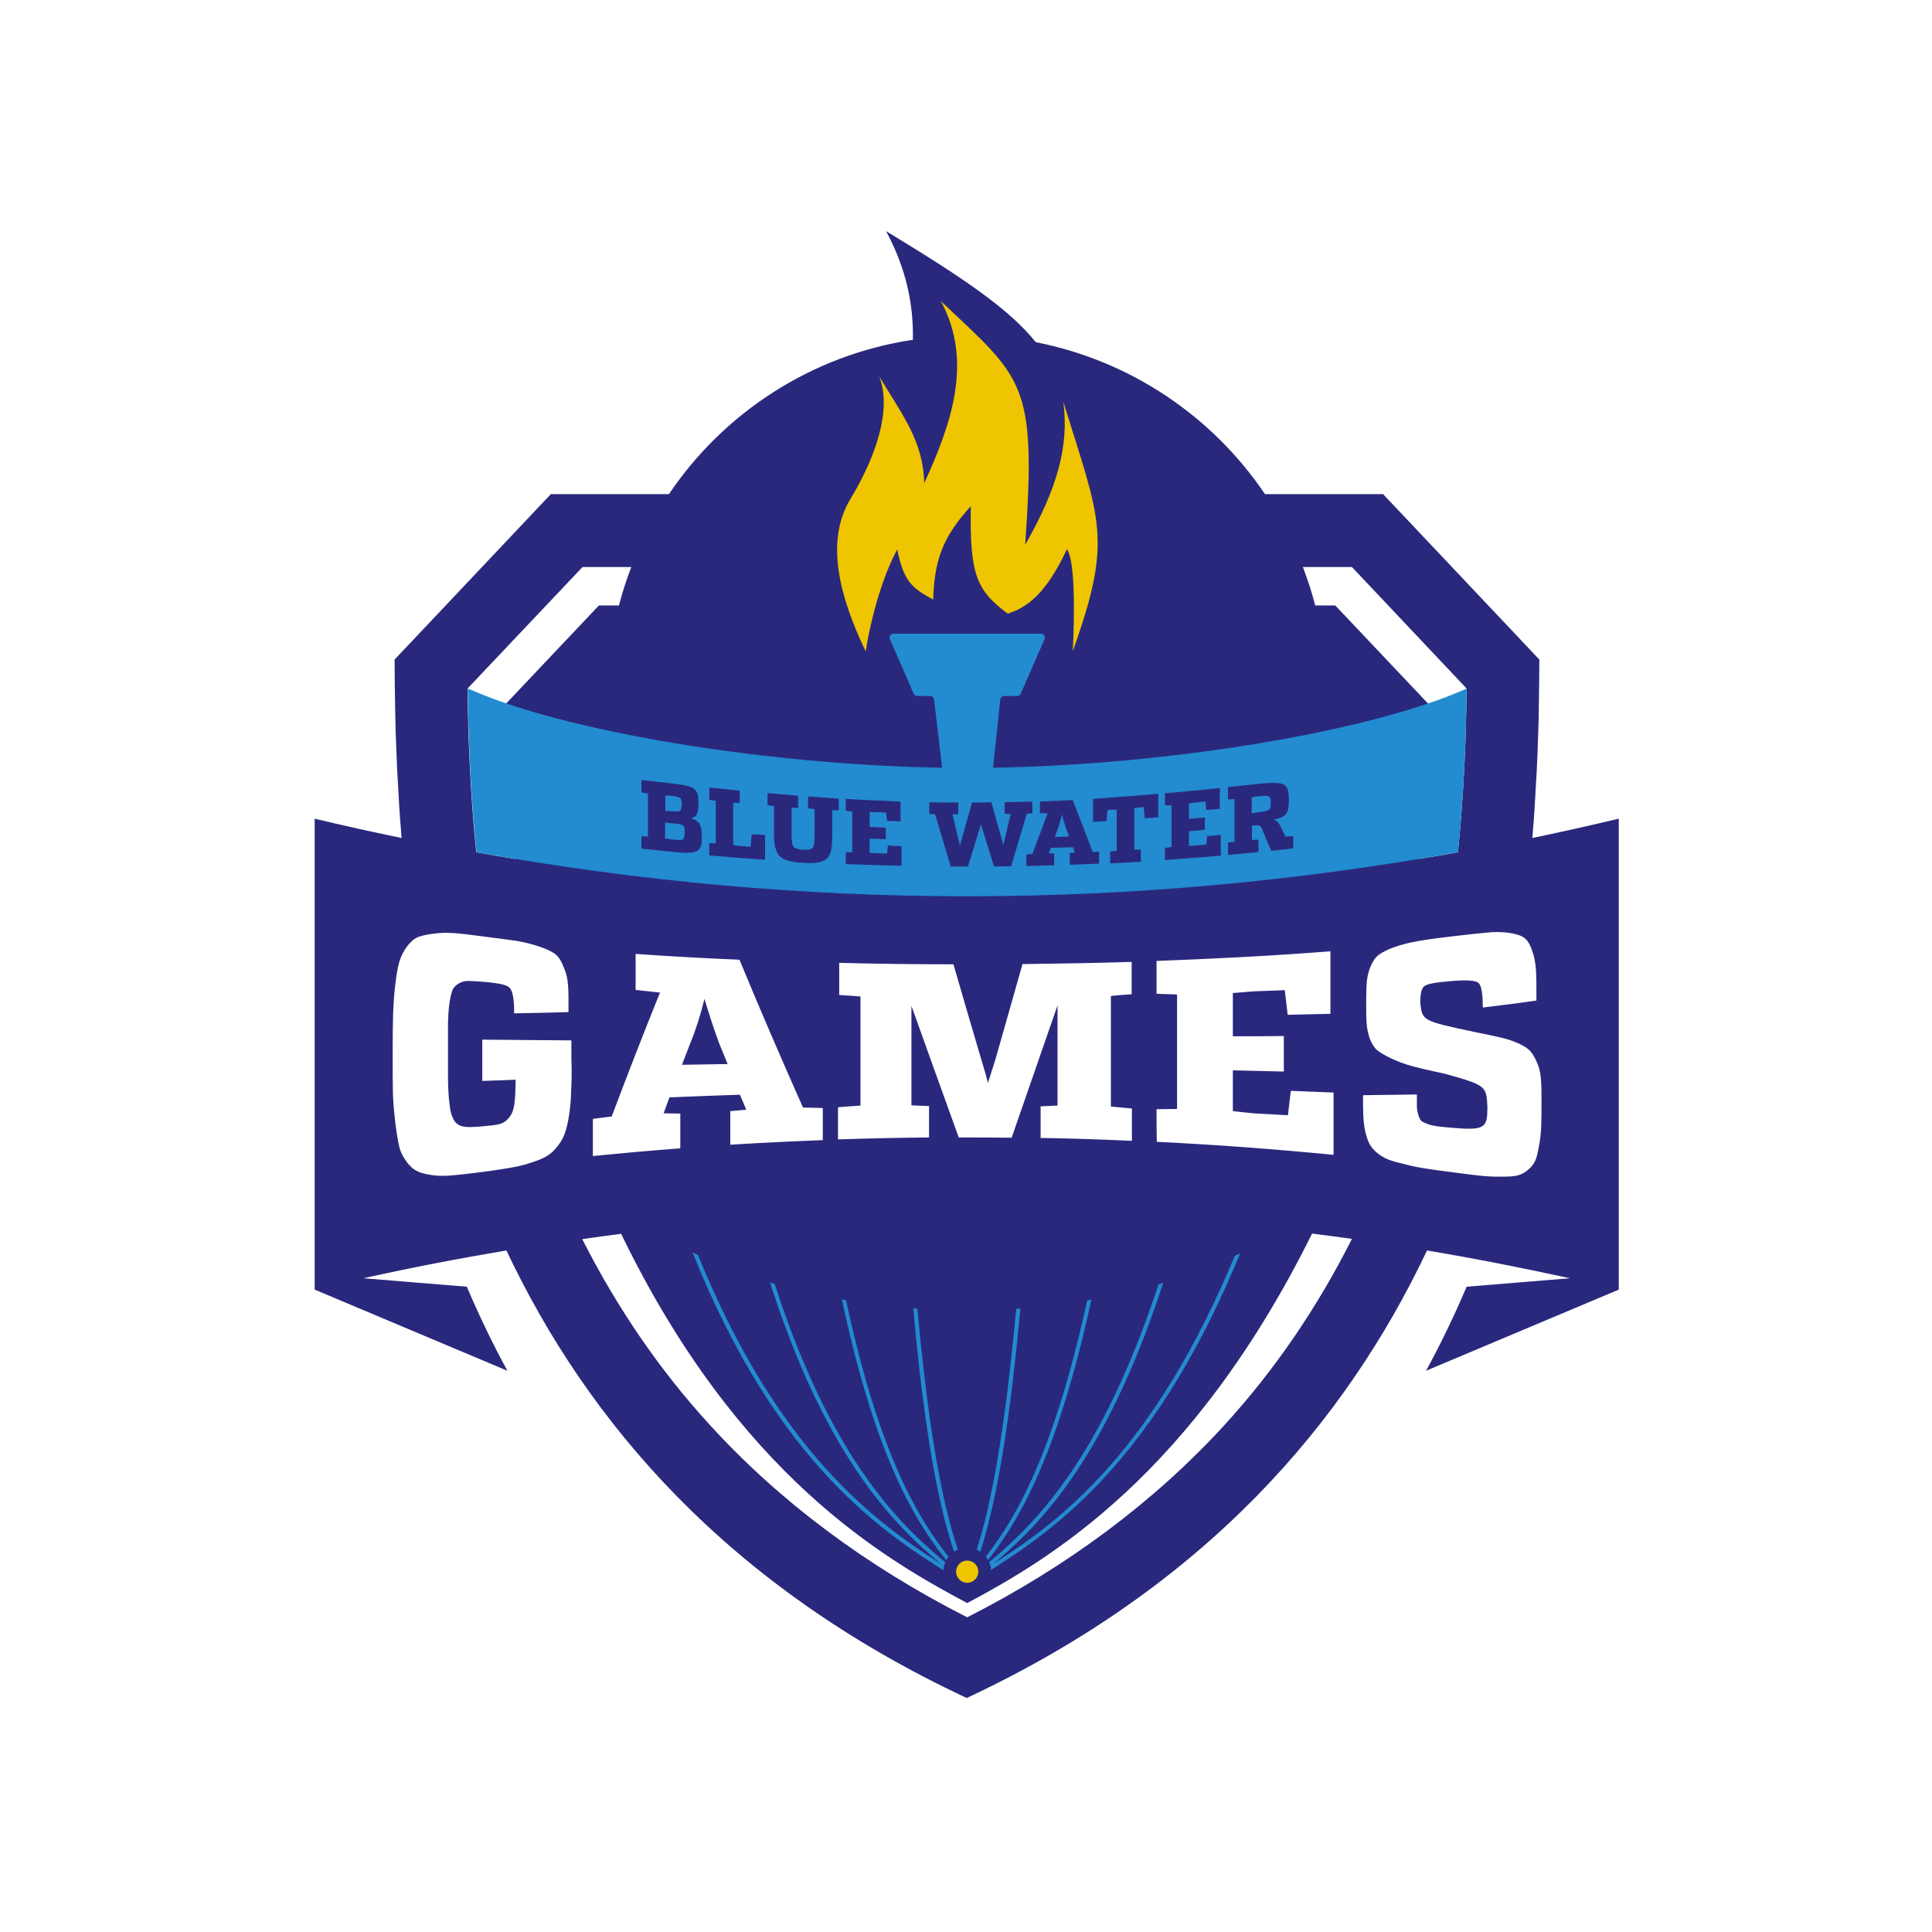
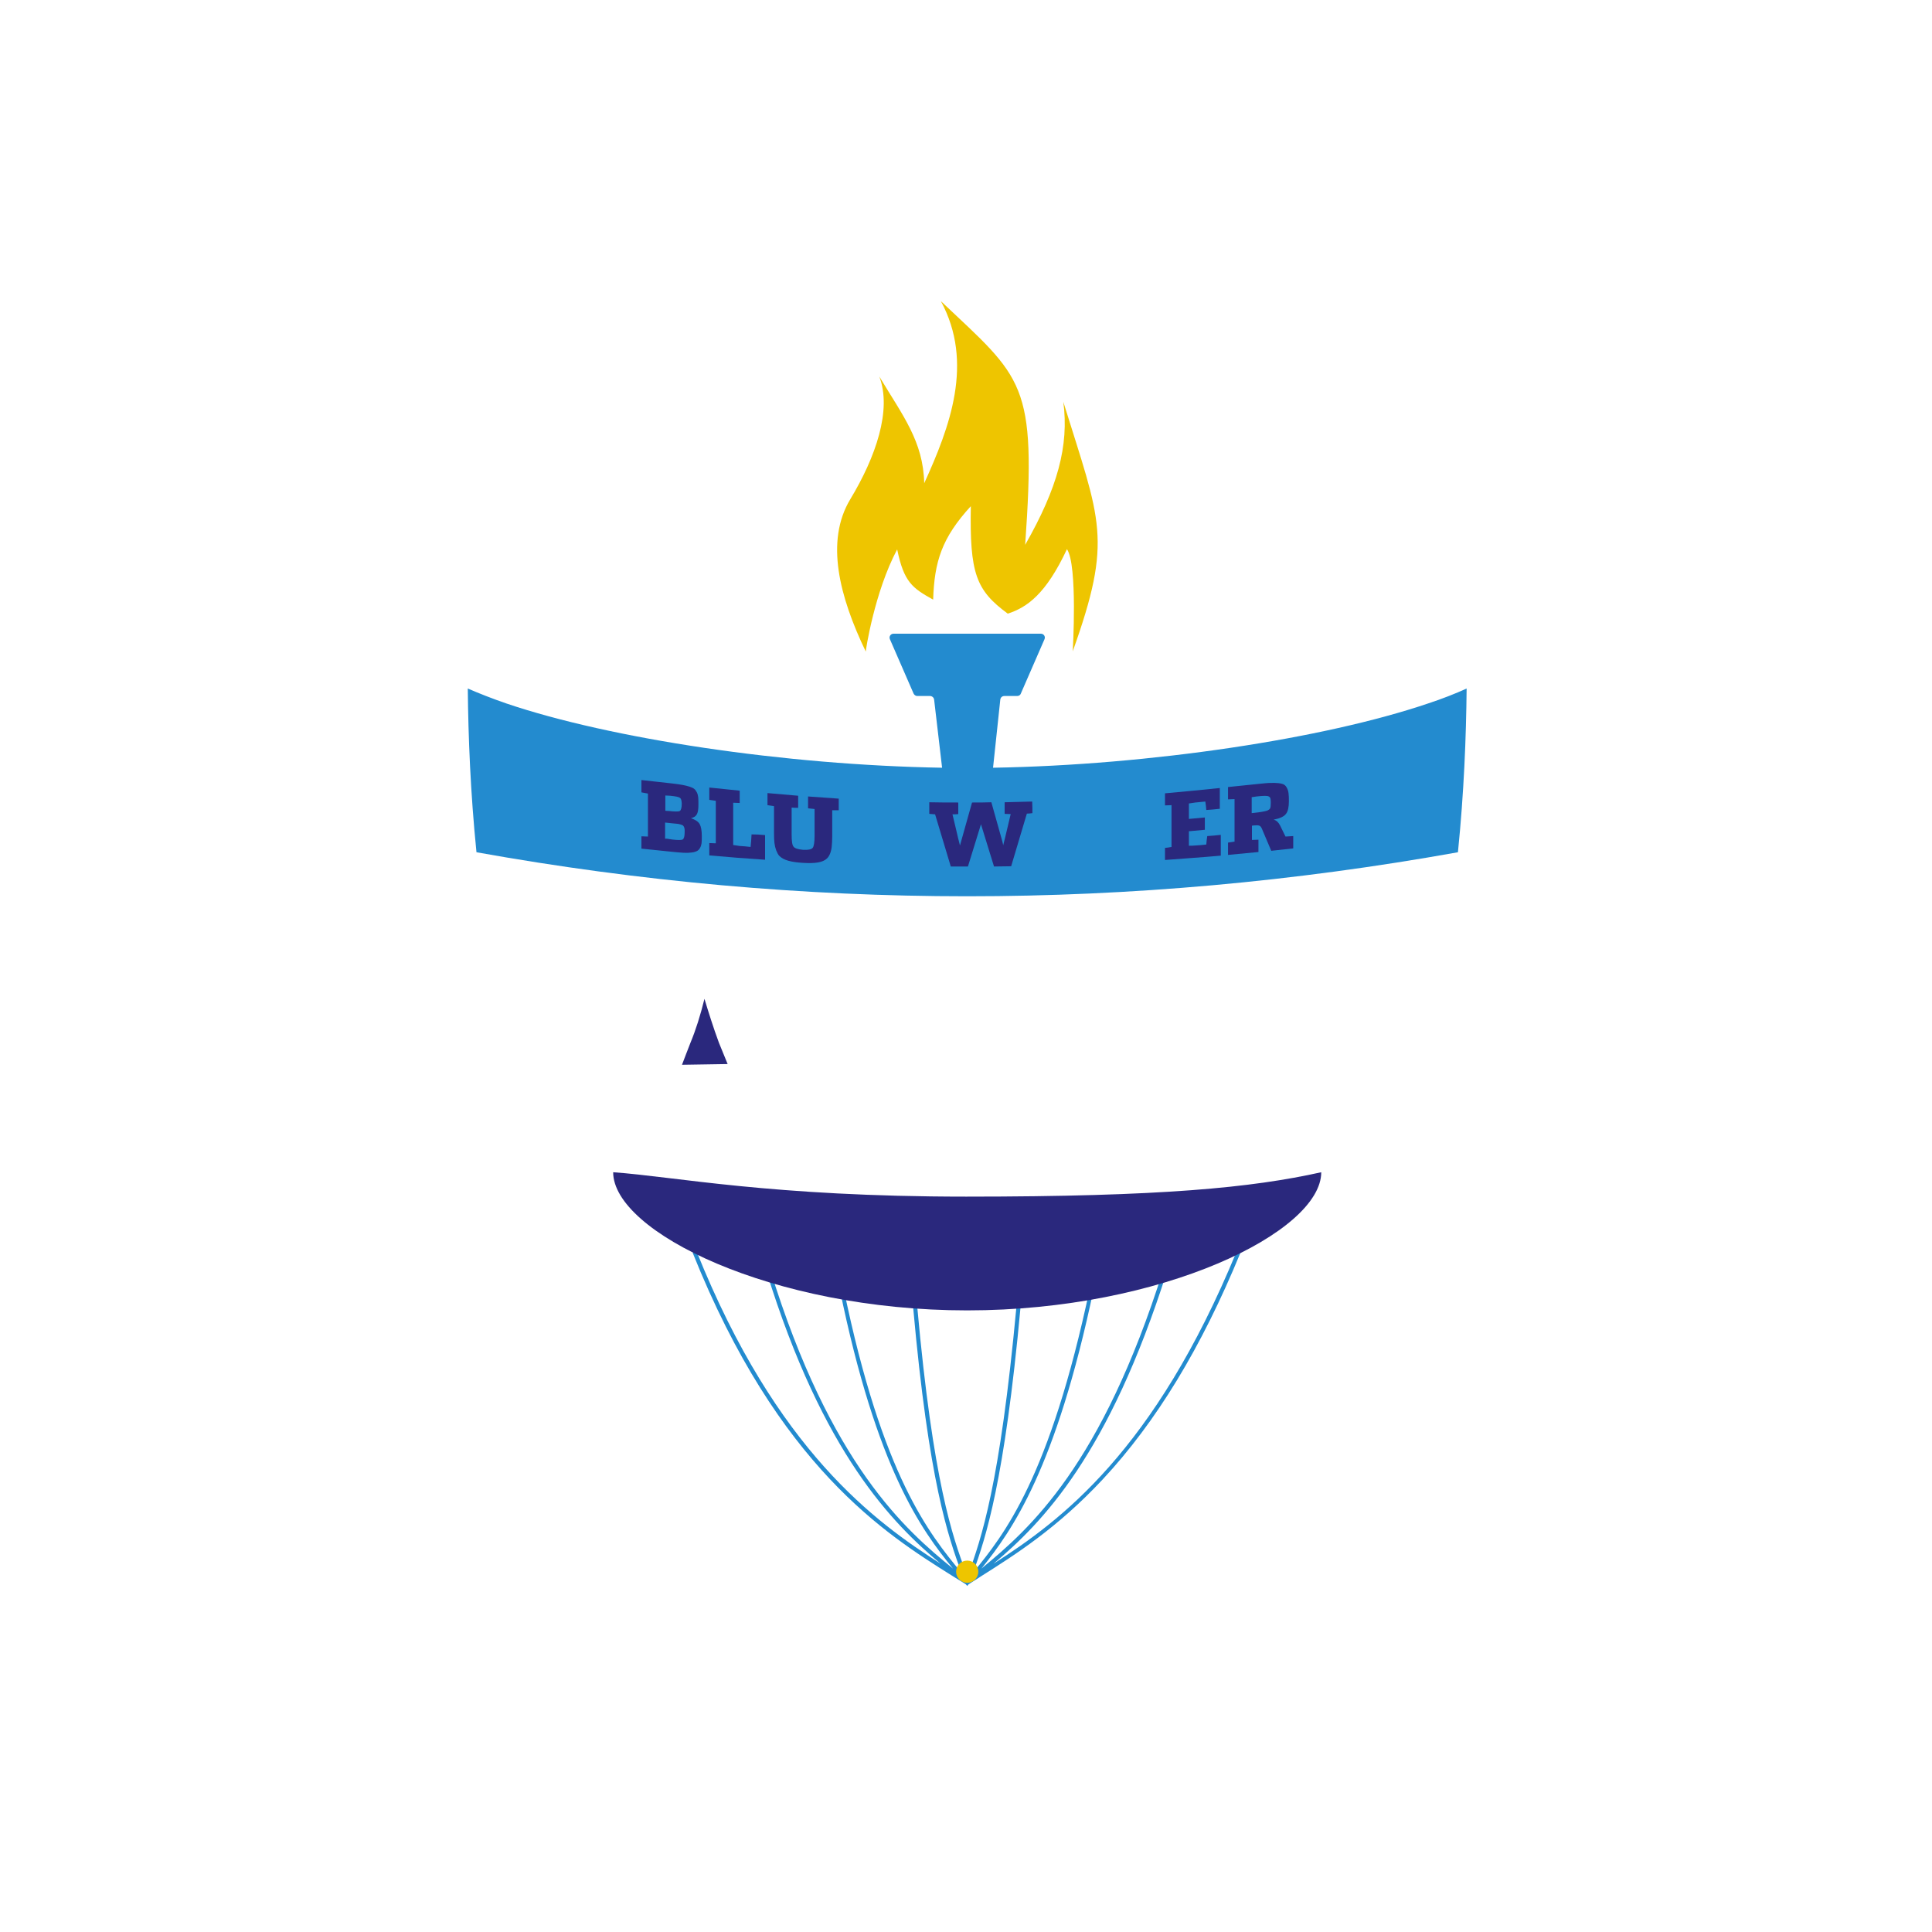
<svg xmlns="http://www.w3.org/2000/svg" version="1.1" id="Layer_2_00000164475425443877126100000011608491924384968091_" x="0px" y="0px" viewBox="0 0 800 800" style="enable-background:new 0 0 800 800;" xml:space="preserve">
  <style type="text/css">
	.st0{fill:#FFFFFF;}
	.st1{fill:#2A287D;}
	.st2{fill:#EEC500;}
	.st3{fill:#238BCF;}
</style>
  <rect class="st0" width="800" height="800" />
  <g id="Layer_1-2">
    <g>
      <path class="st0" d="M645.4,502.6c-81.4-17.2-163.6-25.9-244.9-25.9s-163.5,8.7-244.9,25.9V370.4c81.4,17.2,163.6,25.9,244.9,25.9    s163.5-8.7,244.9-25.9V502.6z" />
      <g>
        <path class="st1" d="M291.7,413.6c-1.7,6.9-3.6,12.9-5.8,18.2c-1.2,3-2.3,6-3.5,9.1c6.3-0.1,12.6-0.2,18.9-0.3     c-1.2-2.9-2.4-5.8-3.6-8.8C295.3,425.3,293.4,419.2,291.7,413.6L291.7,413.6z" />
-         <path class="st1" d="M634.5,347c0.1-0.7,0.1-1.5,0.2-2.2c0-0.1,0-0.2,0-0.3c0.3-3.6,0.6-7.1,0.8-10.7c0-0.1,0-0.1,0-0.2     c0.1-1.7,0.2-3.5,0.3-5.2c0-0.1,0-0.2,0-0.3c0.2-3.4,0.4-6.9,0.6-10.2c0-0.1,0-0.3,0-0.4c0.2-3.4,0.3-6.8,0.4-10.1     c0-0.1,0-0.1,0-0.2c0.1-1.6,0.1-3.3,0.2-4.9c0-0.1,0-0.3,0-0.4c0.1-3.2,0.2-6.4,0.2-9.6c0-0.1,0-0.2,0-0.3     c0.1-6.5,0.2-12.8,0.2-18.9l-64.7-68.5h-48.9c-21.7-32.1-55.5-55.2-94.9-62.9c-11.2-14-30.7-27-62-46c8.3,15.4,11.4,30.3,11.1,45     c-42,6.3-78.3,30.2-101,63.9h-48.9l-64.7,68.5c0,6.1,0.1,12.4,0.2,18.9c0,0.1,0,0.2,0,0.3c0.1,3.2,0.1,6.4,0.2,9.6     c0,0.1,0,0.3,0,0.4c0.1,1.6,0.1,3.2,0.2,4.9c0,0.1,0,0.1,0,0.2c0.1,3.3,0.3,6.7,0.4,10.1c0,0.1,0,0.3,0,0.4     c0.2,3.4,0.4,6.8,0.6,10.2c0,0.1,0,0.2,0,0.3c0.1,1.7,0.2,3.5,0.3,5.2c0,0.1,0,0.1,0,0.2c0.2,3.5,0.5,7.1,0.8,10.7     c0,0.1,0,0.2,0,0.3c0.1,0.7,0.1,1.5,0.2,2.2c-12-2.5-24-5.1-36-8v195l79.8,33.6c-6.1-11.2-11.7-22.8-16.8-34.8l-42.8-3.5     c19.7-4.4,39.5-8.2,59.2-11.5c33.8,71.5,91.8,139.1,190.6,185.3l0,0l0,0c98.8-46.2,156.7-113.8,190.6-185.3     c19.7,3.3,39.5,7.2,59.2,11.5l-42.8,3.5c-5.1,12-10.7,23.6-16.8,34.8l79.8-33.6V339C658.5,341.8,646.5,344.5,634.5,347L634.5,347     z M559.8,234.8l47.5,50.3c-0.2,20.1-1.1,43.1-3.6,67.8c-5.4,1-10.9,1.9-16.3,2.8c2.5-23.2,3.6-45.1,3.9-64.4l-38.4-40.6h-8.3     c-1.4-5.4-3.1-10.7-5.1-15.9H559.8L559.8,234.8z M418.9,471.1c-7.3-0.1-14.6-0.1-21.9-0.1c-6.5-18.1-13.1-36.2-19.6-54.5     c0,13.7,0,27.4,0,41.2c2.4,0.1,4.9,0.2,7.3,0.3c0,4.3,0,8.7,0,13c-12.6,0.1-25.2,0.4-37.7,0.8c0-4.4,0-8.8,0-13.3     c3.1-0.3,6.2-0.5,9.3-0.7c0-15.1,0-30.2,0-45.2c-2.9-0.2-5.8-0.4-8.8-0.6c0-4.4,0-8.8,0-13.3c15.7,0.4,31.5,0.6,47.3,0.6     c3.8,13.1,7.6,26.2,11.5,39.3c0.6,2.2,1.7,5.4,2.8,9.8c1-3.3,2.1-6.5,3.1-9.8c3.7-13.1,7.5-26.2,11.2-39.4     c15.1-0.2,30.1-0.4,45.2-0.9c0,4.5,0,9,0,13.4c-2.9,0.2-5.8,0.4-8.6,0.7c0,15.3,0,30.5,0,45.8c2.9,0.3,5.8,0.5,8.7,0.8     c0,4.5,0,9,0,13.4c-12.6-0.6-25.2-1-37.8-1.2c0-4.4,0-8.7,0-13.1c2.3-0.1,4.6-0.2,7-0.3c0-13.8,0-27.7,0-41.5     C431.5,434.7,425.2,452.9,418.9,471.1L418.9,471.1z M306.4,453.3c-9.7,0.3-19.5,0.7-29.2,1.1c-0.8,2.2-1.6,4.4-2.4,6.6     c2.3,0,4.6,0.1,6.9,0.1c0,4.8,0,9.6,0,14.4c-12.1,0.9-24.1,2-36.2,3.2c0-5.1,0-10.3,0-15.4c2.6-0.3,5.2-0.7,7.8-1     c6.7-17.8,13.3-34.8,20-51.3c-3.4-0.4-6.8-0.7-10.1-1.1c0-5,0-9.9,0-14.9c14.3,1,28.7,1.8,43,2.4c8.7,21.1,17.5,41.4,26.3,61.2     c2.7,0.1,5.5,0.1,8.2,0.2c0,4.4,0,8.9,0,13.3c-12.8,0.5-25.6,1.1-38.3,1.9c0-4.6,0-9.3,0-13.9c2.2-0.2,4.4-0.4,6.6-0.6     C308.1,457.4,307.3,455.3,306.4,453.3L306.4,453.3z M478.9,459.3c2.8,0,5.7-0.1,8.5-0.1c0-15.8,0-31.6,0-47.4     c-2.8-0.1-5.7-0.2-8.5-0.3c0-4.5,0-9.1,0-13.6c24-0.9,48-2.1,72-4c0,8.6,0,17.3,0,25.9c-5.9,0.1-11.8,0.3-17.7,0.4     c-0.4-3.4-0.8-6.8-1.2-10.2c-4.3,0.2-8.6,0.3-13,0.5c-2.8,0.2-5.7,0.5-8.5,0.7c0,6,0,11.9,0,17.9c7,0,14,0,21.1-0.1     c0,4.9,0,9.8,0,14.7c-7-0.2-14-0.3-21.1-0.5c0,5.6,0,11.3,0,16.9c2.8,0.3,5.7,0.6,8.5,0.9c4.8,0.3,9.5,0.5,14.3,0.8     c0.4-3.3,0.8-6.7,1.2-10.1c5.9,0.2,11.8,0.5,17.7,0.7c0,8.6,0,17.2,0,25.8c-24.4-2.4-48.8-4.2-73.2-5.4     C478.9,468.4,478.9,463.9,478.9,459.3L478.9,459.3z M241.2,234.8h20.2c-2,5.2-3.7,10.5-5.1,15.9h-8.3l-38.4,40.6     c0.3,19.3,1.4,41.1,3.9,64.4c-5.4-0.9-10.9-1.8-16.3-2.8c-2.5-24.7-3.4-47.8-3.6-67.8L241.2,234.8z M236.5,451.5     c-0.1,6.8-1.2,13.9-2.6,17.7c-0.6,1.9-1.7,3.8-3.1,5.5c-2.9,3.7-5.5,5-11.1,6.8c-2.8,1-5.8,1.6-8.7,2.1     c-2.9,0.5-6.7,1.1-11.3,1.7c-4.6,0.6-8.4,1-11.4,1.3c-2.9,0.3-5.8,0.4-8.6,0.1c-5.6-0.8-8.2-1.6-11.1-5.3c-1.4-1.9-2.6-4-3.2-6.2     c-1.1-4.6-2.3-13.5-2.7-22.1c-0.1-4.4-0.1-9.8-0.1-16.5c0-13.4,0.1-20.9,1.1-29.1c0.5-4,1-7.2,1.7-9.4c1.4-4.6,4.6-8.8,7.7-10.1     c1.7-0.6,3.8-1.1,6.6-1.4c5.6-0.8,10.7-0.1,19.9,1.1c6.1,0.8,10.9,1.4,14.3,1.9c7,1.2,13.7,3.5,16.3,5.7c1.3,1.1,2.4,3,3.3,5.4     c2.1,4.8,1.9,9.1,1.9,18.4c-7.5,0.2-15,0.4-22.5,0.5c0-5.9-0.6-9.3-1.9-10.6c-1.2-1.3-5-2-11.4-2.5c-2.6-0.2-4.5-0.3-5.8-0.3     c-2.6-0.1-5.5,1.6-6.4,3.7c-0.4,1-0.9,2.7-1.3,5.5c-0.4,2.7-0.5,5.5-0.6,8.4c0,4.2,0,8.4,0,12.7c0,8.4-0.1,12.3,0.3,17.4     c0.5,5,0.6,6.6,1.8,9.2c1.8,3.9,5.1,3.9,12,3.3c6.7-0.6,8.7-0.7,11.1-3.5c2.4-2.8,2.7-6.7,2.8-15.8c-4.6,0.2-9.2,0.3-13.8,0.5     c0-5.7,0-11.4,0-17.1c12.3,0.1,24.6,0.2,36.9,0.3c0,2.6,0,5.1,0,7.7C236.8,443.8,236.7,448.1,236.5,451.5L236.5,451.5z      M507.1,590c-28.9,31.6-64.7,58.4-106.6,79.7c-41.9-21.3-77.7-48-106.6-79.7c-20.8-22.7-38.4-48.5-52.8-76.9     c5.4-0.8,10.7-1.5,16.1-2.2c48.6,100.4,109.6,134.9,143.3,152.9c33.7-18,93-52.5,142.8-153c5.5,0.7,11,1.4,16.5,2.2     C545.5,541.4,527.9,567.2,507.1,590L507.1,590z M637.2,474.8c-0.9,5.3-1.7,7.3-4.6,9.7c-2.9,2.4-5.4,2.8-11,2.7     c-5.6,0.2-10.9-0.6-20.2-1.8c-9.3-1.2-14.6-1.9-20.4-3.5c-5.6-1.3-8.2-2.3-11.1-4.8c-2.7-2.4-3.6-4.5-4.6-8.7     c-0.9-4.4-0.9-8-0.9-14.9c7.4-0.1,14.9-0.2,22.3-0.3c0,1.7,0,3.5,0,5.2c0.1,2.1,1,5,1.9,5.8c0.5,0.4,1.4,0.8,2.7,1.3     c2.7,0.9,4.6,1,10.1,1.5c13.7,1.2,14.5-0.1,14.5-8.6c-0.4-8.6-0.4-9-17.3-13.7c-5.5-1.2-10-2.2-13.4-3.1     c-6.7-1.8-12.4-4.7-14.9-6.7c-1.2-1-2.2-2.6-3.1-4.8c-1.5-4.5-1.5-7.4-1.5-15.3c0-3.7,0.1-6.6,0.3-8.6c0.4-4.1,2.3-9,5-10.9     c1.4-1,3.5-2.1,6.3-3.1c5.8-2.1,12.4-3.1,24.2-4.5c6-0.7,10.6-1.2,13.9-1.5c6.8-0.8,13.3,0.3,15.7,2.1c1.3,0.9,2.4,2.6,3.3,5.3     c1.9,5.1,1.8,9.9,1.8,20.7c-7.4,1.1-14.8,2-22.2,2.9c0-5.8-0.6-9.2-1.8-10.2c-1.1-1-4.7-1.3-10.7-0.8c-6.4,0.5-10.2,1.1-11.5,2     c-1.3,0.7-1.9,3.1-1.9,6.9c0.8,7.5,0.5,7.6,22.9,12.3c4.6,0.9,8.1,1.7,10.3,2.2c4.7,1,10.5,3.4,12.4,5.7c0.9,1,1.8,2.5,2.7,4.6     c1.9,4.2,1.9,8.4,1.9,16.4C638.3,464.8,638.3,469.5,637.2,474.8L637.2,474.8z" />
      </g>
      <path class="st2" d="M371.5,227.5c2.8,13.6,6.3,16,14.9,20.8c0.5-15.8,3.6-25.6,15.6-38.7c-0.5,27.8,2.1,34.8,15.3,44.5    c8-2.6,15.8-8.1,24.5-26.7c4.5,6.5,2.4,42.3,2.4,42.3c16.7-46.8,11.5-53.6-3.9-103.3c2.4,18.2-2.4,35.7-15.8,59.2    c4.8-67.7-0.9-68.7-34.9-100.9c13.8,25.5,3.7,52.1-6.9,75.4c-0.4-17.4-8.9-28-18.6-44.2c5.3,13.8-1.5,33.4-12,50.8    c-10.5,17.4-4.5,40.4,6.4,63.1C358.4,269.6,362.1,245.1,371.5,227.5L371.5,227.5z" />
      <path class="st3" d="M512.1,518.1c-34.1,82.9-73,111.7-100.7,129.4c20.2-17,47.7-44.9,71.9-121.3l-1.6-0.5    c-25.6,81.1-55.1,107.2-75.3,123.8c12.7-15.8,30.8-41.2,46.5-115.9l-1.6-0.3c-16.6,78.6-35.6,102.3-48.3,117.8    c5.2-14.6,12.9-37.4,19.6-110l-1.7-0.2c-6.9,74.5-14.7,96.4-19.9,110.9c-0.1,0.4-0.3,0.7-0.4,1.1c-0.2-0.6-0.5-1.3-0.7-1.9    c-5.4-14.7-13.5-36.9-20.1-110l-1.7,0.2c6.5,72.6,14.6,95.2,20,110c-0.1-0.1-0.1-0.1-0.2-0.2c-12.9-15.7-32.5-39.4-48.6-117.6    l-1.6,0.3c15.3,74.6,33.9,99.9,46.9,115.8c-19.5-15.8-50.7-42.9-75.7-123.8l-1.6,0.5c23.5,76,52.5,104.8,72.2,121.3    c-26.9-17.1-68-46.8-101.1-129.4l-1.6,0.6c35.5,88.7,80.3,116.7,107,133.5c2.1,1.3,4.2,2.6,6.1,3.8l0.6,0.7l0.6-0.7    c1.7-1.1,3.5-2.2,5.3-3.4c13.9-8.8,31.2-19.7,50.1-39.9c22.3-23.9,41-54.7,57.2-94.1L512.1,518.1L512.1,518.1z" />
-       <circle class="st1" cx="400.5" cy="650.8" r="9.9" />
      <circle class="st2" cx="400.5" cy="650.8" r="4.6" />
      <g>
        <path class="st3" d="M607.3,285.1L607.3,285.1c-4.6,2.1-10.2,4.3-16,6.2c-43.1,14.6-115,25.5-180.1,26.6l3-28.2     c0.1-0.9,0.8-1.5,1.7-1.5h5.3c0.7,0,1.3-0.4,1.5-1l9.8-22.5c0.5-1.1-0.3-2.3-1.5-2.3h-61c-1.2,0-2,1.2-1.5,2.3l9.8,22.5     c0.3,0.6,0.9,1,1.5,1h5.3c0.8,0,1.6,0.6,1.7,1.5l3.3,28.2c-65.2-1.1-137.3-12-180.4-26.6c-5.8-2-11.4-4.2-16-6.2     c0.2,20,1.1,43.1,3.6,67.8c135.5,24.3,270.9,24.3,406.4,0C606.2,328.2,607.1,305.2,607.3,285.1L607.3,285.1L607.3,285.1z" />
        <g>
          <path class="st1" d="M289.7,341.2c0.6,1.1,0.9,2.7,0.9,5c0,1.2,0,2.3-0.1,3c-0.2,1.4-0.9,2.7-1.9,3.2c-0.4,0.2-1.2,0.5-2.2,0.6      c-2.1,0.3-4.1,0.1-8.2-0.3c-4.2-0.4-8.4-0.9-12.6-1.3c0-1.7,0-3.4,0-5.1c0.9,0,1.8,0.1,2.7,0.1c0-5.9,0-11.8,0-17.8      c-0.9-0.2-1.8-0.3-2.7-0.5c0-1.7,0-3.4,0-5.1c4.2,0.5,8.4,0.9,12.6,1.4c1.8,0.2,3.2,0.4,4.3,0.6c2.2,0.4,4.2,1,5,1.7      c0.4,0.3,0.8,0.9,1.1,1.5c0.6,1.3,0.6,2.5,0.6,4.9c0,3.7-0.6,5.1-3.1,5.7C287.9,339.4,289.1,340.2,289.7,341.2L289.7,341.2z       M277.5,329.5c-0.7,0-1.3-0.1-2-0.1c0,2.1,0,4.2,0,6.3c0.5,0.1,0.9,0.1,1.4,0.1c2.5,0.3,4.1,0.3,4.6,0c0.5-0.3,0.8-1.3,0.8-3.1      C282.1,330.2,282,330,277.5,329.5L277.5,329.5z M277.5,347.5c0.2,0,0.4,0,0.6,0.1c2.5,0.3,4.1,0.3,4.6,0c0.5-0.3,0.8-1.3,0.8-3      c0.1-1.6-0.2-2.3-0.7-2.8c-0.2-0.1-0.5-0.3-1-0.4c-0.9-0.3-1.6-0.3-3.6-0.5c-0.9-0.1-1.8-0.2-2.8-0.3c0,2.2,0,4.5,0,6.7      C276.1,347.2,276.8,347.4,277.5,347.5L277.5,347.5z" />
          <path class="st1" d="M316.8,345.8c0,3.4,0,6.8,0,10.2c-7.7-0.5-15.4-1.1-23.1-1.8c0-1.7,0-3.4,0-5.1c0.9,0,1.8,0.1,2.7,0.1      c0-5.9,0-11.7,0-17.6c-0.9-0.1-1.8-0.3-2.7-0.4c0-1.7,0-3.4,0-5.1c4.2,0.4,8.4,0.9,12.6,1.3c0,1.7,0,3.4,0,5.1      c-0.9,0-1.8-0.1-2.7-0.1c0,5.8,0,11.7,0,17.5c0.9,0.1,1.8,0.3,2.7,0.4c1.5,0.1,3,0.2,4.5,0.4c0.2-1.7,0.3-3.4,0.4-5.2      C313.2,345.5,315,345.6,316.8,345.8L316.8,345.8z" />
          <path class="st1" d="M347.3,335.5c-0.9,0-1.8,0-2.7,0c0,3.7,0,7.4,0,11c0,1.6-0.1,2.9-0.2,4c-0.2,2.1-0.9,4-2,5      c-1.7,1.6-4.7,2.1-9.8,1.8c-5.1-0.3-8.1-1.1-9.9-2.9c-0.5-0.5-0.9-1.3-1.3-2.3c-0.7-1.9-0.9-3.8-0.9-7.1c0-3.7,0-7.5,0-11.2      c-0.9-0.1-1.8-0.3-2.7-0.4c0-1.7,0-3.3,0-5c4.2,0.4,8.5,0.7,12.7,1.1c0,1.7,0,3.3,0,5c-0.9,0-1.8,0-2.7-0.1c0,3.7,0,7.4,0,11.1      c0,2.7,0.2,4.4,0.8,5.1c0.5,0.7,1.9,1.1,4,1.3c2.1,0.1,3.4-0.2,3.9-0.8s0.8-2.3,0.8-5c0-3.7,0-7.4,0-11.1      c-0.9-0.1-1.8-0.2-2.7-0.3c0-1.6,0-3.3,0-4.9c4.2,0.3,8.5,0.6,12.7,0.9C347.3,332.3,347.3,333.9,347.3,335.5L347.3,335.5z" />
-           <path class="st1" d="M373.3,350.4c0,2.7,0,5.4,0,8.1c-7.7-0.2-15.4-0.4-23.1-0.7c0-1.6,0-3.3,0-4.9c0.9,0,1.8,0,2.7,0      c0-5.6,0-11.2,0-16.9c-0.9-0.1-1.8-0.2-2.7-0.3c0-1.6,0-3.3,0-4.9c7.6,0.5,15.2,0.8,22.7,1.1c0,2.7,0,5.5,0,8.2      c-1.9-0.1-3.7-0.1-5.6-0.2c-0.1-1.1-0.2-2.3-0.4-3.4c-1.4-0.1-2.7-0.1-4.1-0.2c-0.9,0-1.8,0-2.7,0c0,2,0,4.1,0,6.1      c2.2,0.1,4.4,0.2,6.7,0.3c0,1.6,0,3.2,0,4.8c-2.2-0.1-4.4-0.2-6.7-0.2c0,1.9,0,3.9,0,5.8c0.9,0.1,1.8,0.2,2.7,0.2      c1.5,0.1,3,0.1,4.5,0.1c0.1-1.1,0.2-2.2,0.4-3.3C369.6,350.3,371.4,350.3,373.3,350.4L373.3,350.4z" />
          <path class="st1" d="M427.5,336.7c-0.8,0.1-1.5,0.2-2.3,0.2c-2.2,7.3-4.3,14.5-6.5,21.8c-2.4,0-4.7,0.1-7.1,0.1      c-1.8-5.8-3.6-11.7-5.4-17.5c-1.8,5.9-3.6,11.7-5.4,17.5c-2.4,0-4.7,0-7.1,0c-2.2-7.2-4.3-14.4-6.5-21.6      c-0.8-0.1-1.6-0.1-2.4-0.2c0-1.6,0-3.2,0-4.8c4,0.1,8,0.1,12,0.1c0,1.6,0,3.2,0,4.8c-0.8,0.1-1.6,0.1-2.4,0.1      c0.8,3.2,1.5,6.4,2.3,9.7c0.3,1.1,0.5,2.1,0.8,3.2c0.3-1.1,0.6-2.1,0.9-3.2c1.4-4.9,2.7-9.7,4.1-14.6c2.7,0,5.4,0,8-0.1      c1.4,4.9,2.7,9.7,4.1,14.6c0.4,1.4,0.7,2.5,0.8,3.2c0.3-1.1,0.5-2.1,0.8-3.2c0.8-3.2,1.5-6.4,2.3-9.7c-0.8,0-1.7-0.1-2.5-0.1      c0-1.6,0-3.2,0-4.8c3.8-0.1,7.6-0.2,11.4-0.3C427.5,333.5,427.5,335.1,427.5,336.7L427.5,336.7z" />
-           <path class="st1" d="M455.1,352.7c0,1.6,0,3.3,0,4.9c-4,0.2-8.1,0.3-12.1,0.5c0-1.6,0-3.2,0-4.9c0.7-0.1,1.4-0.1,2.1-0.2      c-0.3-0.7-0.5-1.5-0.8-2.2c-3.1,0.1-6.1,0.2-9.2,0.3c-0.3,0.7-0.5,1.5-0.8,2.2c0.7,0,1.5,0.1,2.2,0.1c0,1.6,0,3.2,0,4.9      c-3.8,0.1-7.6,0.2-11.5,0.3c0-1.6,0-3.2,0-4.8c0.8-0.1,1.6-0.1,2.5-0.2c2.1-5.6,4.2-11.2,6.3-16.8c-1.1,0-2.1-0.1-3.2-0.1      c0-1.6,0-3.2,0-4.8c4.5-0.2,9.1-0.4,13.6-0.6c2.8,7.1,5.5,14.3,8.3,21.5C453.4,352.7,454.3,352.7,455.1,352.7L455.1,352.7z       M442.7,346.4c-0.4-1-0.8-2-1.1-3c-0.8-2.2-1.4-4.3-1.9-6.2c-0.5,2.4-1.1,4.5-1.8,6.3c-0.4,1-0.7,2.1-1.1,3.1      C438.7,346.5,440.7,346.5,442.7,346.4L442.7,346.4z" />
-           <path class="st1" d="M479.6,328.7c0,3.2,0,6.4,0,9.7c-1.9,0.2-3.8,0.3-5.6,0.4c-0.1-1.5-0.3-3.1-0.4-4.6c-0.4,0-0.8,0.1-1.2,0.1      c-0.9,0.1-1.8,0.2-2.7,0.4c0,5.7,0,11.4,0,17.1c0.9,0,1.8,0,2.7,0c0,1.7,0,3.3,0,5c-4.2,0.3-8.4,0.5-12.7,0.7c0-1.6,0-3.3,0-4.9      c0.9-0.1,1.8-0.2,2.7-0.3c0-5.7,0-11.4,0-17c-0.9,0-1.8,0-2.7,0c-0.4,0-0.7,0.1-1.1,0.1c-0.1,1.5-0.3,3.1-0.4,4.6      c-1.9,0.1-3.8,0.2-5.6,0.3c0-3.1,0-6.3,0-9.5C461.6,330.1,470.6,329.5,479.6,328.7L479.6,328.7z" />
          <path class="st1" d="M505.5,345.7c0,2.9,0,5.7,0,8.6c-7.7,0.7-15.4,1.2-23.1,1.8c0-1.7,0-3.3,0-5c0.9-0.1,1.8-0.2,2.7-0.4      c0-5.8,0-11.6,0-17.3c-0.9,0-1.8,0.1-2.7,0.1c0-1.7,0-3.3,0-5c7.6-0.7,15.1-1.4,22.7-2.2c0,2.9,0,5.8,0,8.6      c-1.9,0.2-3.7,0.4-5.6,0.5c-0.1-1.2-0.2-2.3-0.4-3.5c-1.4,0.1-2.7,0.3-4.1,0.4c-0.9,0.1-1.8,0.3-2.7,0.4c0,2.1,0,4.2,0,6.4      c2.2-0.2,4.4-0.4,6.6-0.6c0,1.7,0,3.4,0,5.1c-2.2,0.2-4.4,0.4-6.6,0.6c0,2,0,4,0,6c0.9,0,1.8,0,2.7-0.1c1.5-0.1,3-0.2,4.5-0.4      c0.1-1.2,0.2-2.3,0.4-3.5C501.7,346.1,503.6,345.9,505.5,345.7L505.5,345.7z" />
          <path class="st1" d="M535.5,346.2c0,1.7,0,3.4,0,5.1c-3,0.3-6.1,0.7-9.1,1c-1.3-3.1-2.6-6.1-3.9-9.2c-0.6-1.3-1.1-1.5-3.3-1.3      c-0.3,0-0.5,0.1-0.8,0.1c0,2,0,4,0,5.9c0.9,0,1.8-0.1,2.7-0.1c0,1.7,0,3.4,0,5.1c-4.2,0.4-8.4,0.8-12.6,1.2c0-1.7,0-3.4,0-5.1      c0.9-0.1,1.8-0.3,2.7-0.4c0-5.9,0-11.8,0-17.6c-0.9,0-1.8,0.1-2.7,0.1c0-1.7,0-3.4,0-5.1c4.2-0.4,8.4-0.9,12.6-1.3      c2.1-0.2,3.7-0.4,4.9-0.4c2.4-0.1,4.7,0.1,5.7,0.7c0.5,0.3,0.9,0.8,1.2,1.4c0.7,1.3,0.8,2.8,0.8,5.5c0,2.4-0.4,4.2-1.2,5.2      c-0.8,1.1-2.5,1.9-5.1,2.4c1.1,0.3,1.9,1,2.6,2.3c0.8,1.6,1.6,3.2,2.3,4.7C533.3,346.3,534.4,346.3,535.5,346.2L535.5,346.2z       M518.3,336.7c0.3,0,0.6-0.1,0.9-0.1c2.9-0.3,4.3-0.6,5.4-0.9c1.7-0.7,1.5-1.3,1.6-3.2c0-3-0.2-3.3-5.9-2.7      c-0.7,0.1-1.3,0.2-2,0.3C518.3,332.3,518.3,334.5,518.3,336.7L518.3,336.7z" />
        </g>
      </g>
      <path class="st1" d="M547.1,485.4c0,24.6-65.6,57.2-146.6,57.2S253.9,510,253.9,485.4c25.6,1.8,65.3,10.1,146.2,10.1    S518.3,491.8,547.1,485.4L547.1,485.4z" />
    </g>
  </g>
</svg>